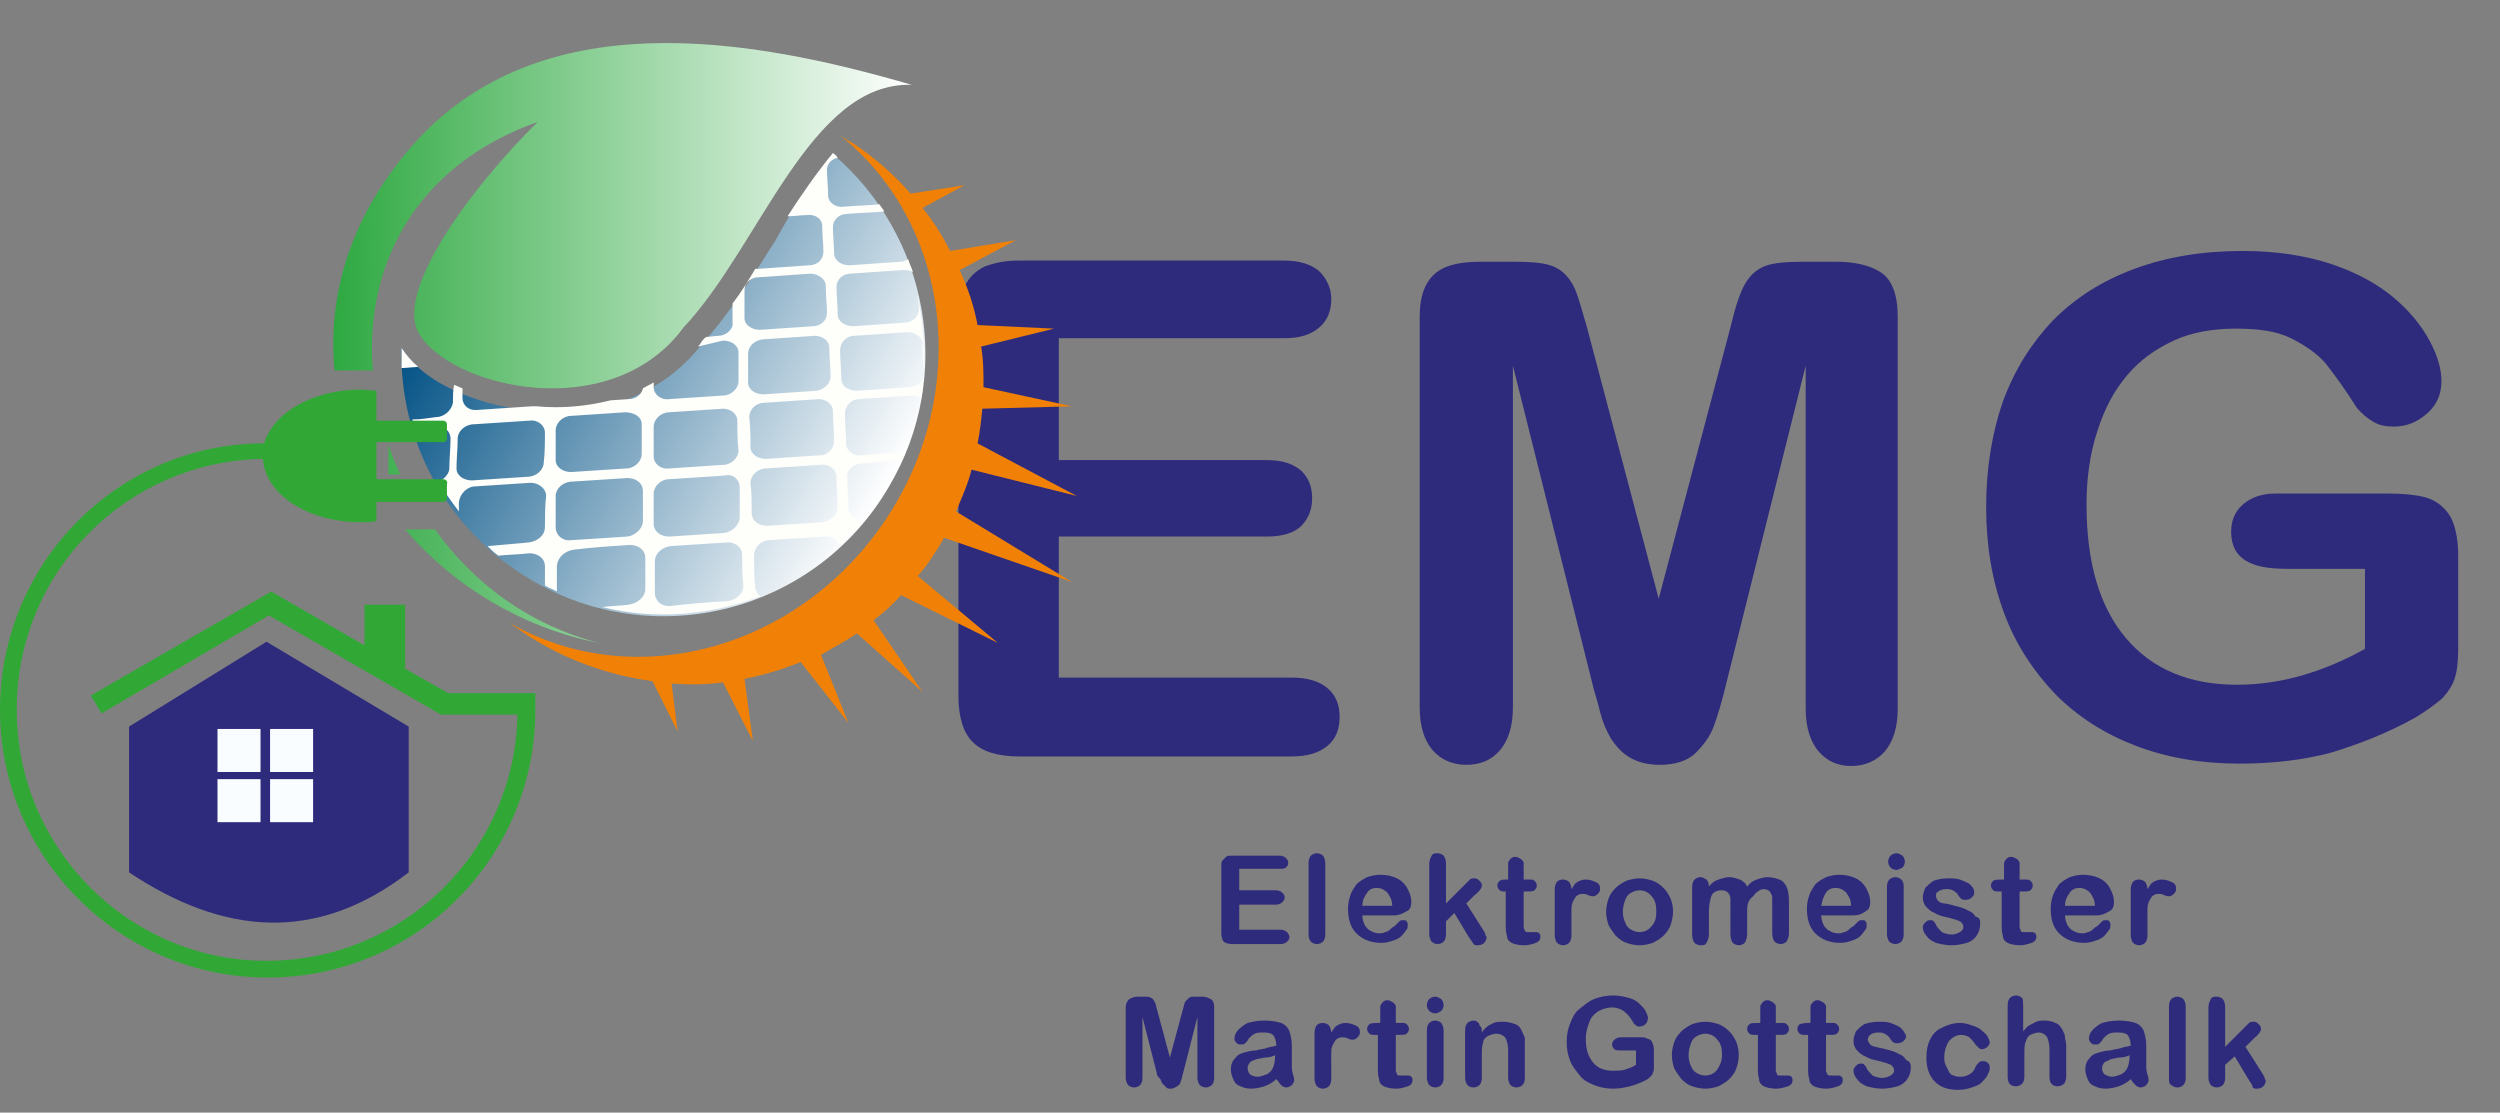
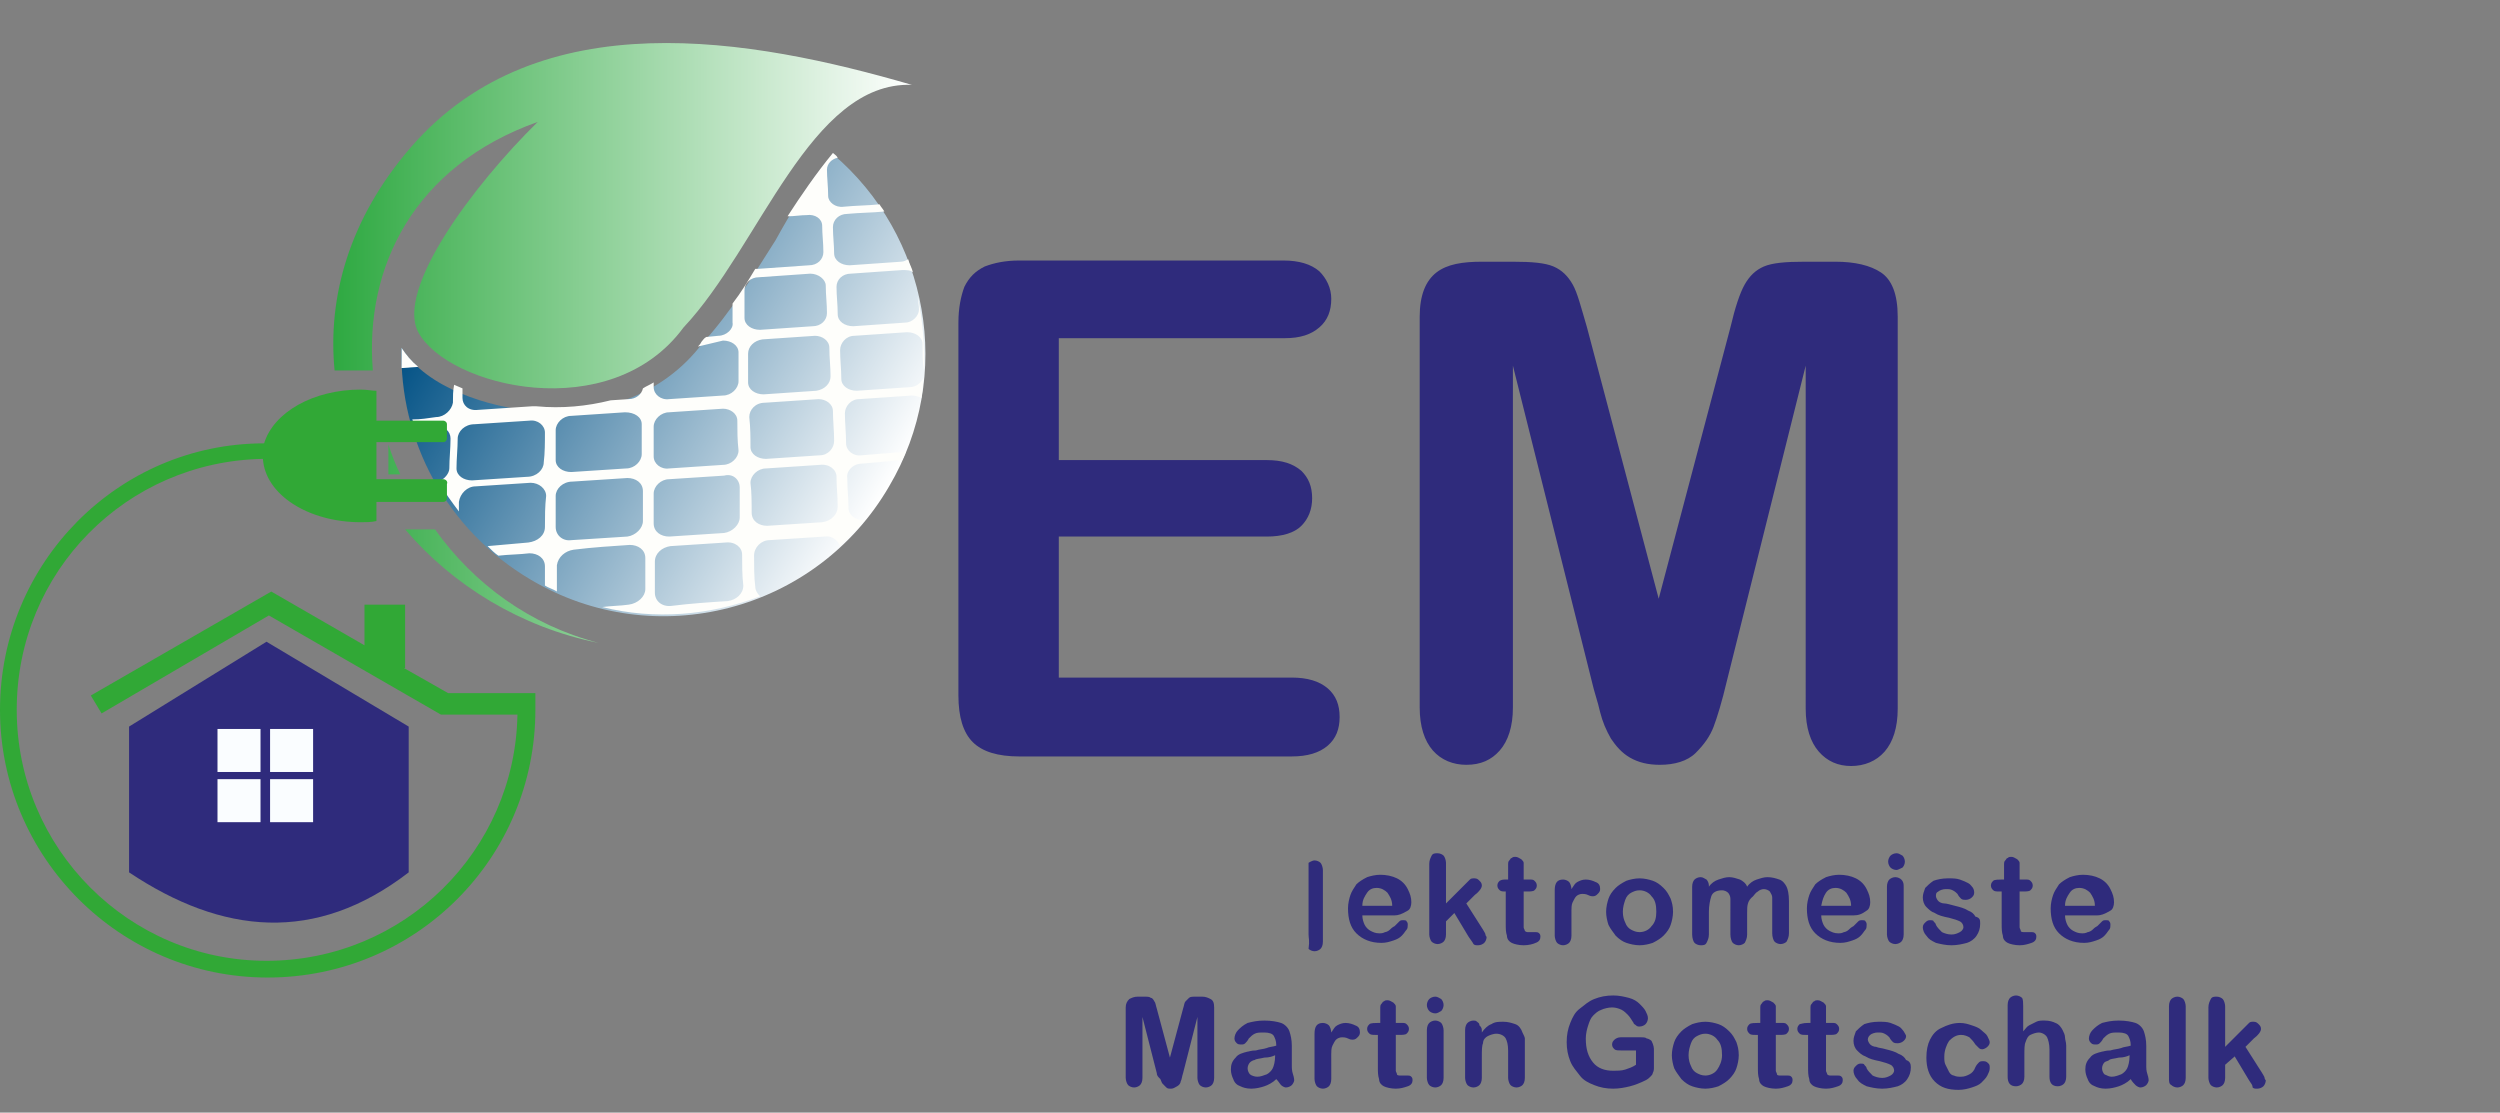
<svg xmlns="http://www.w3.org/2000/svg" xmlns:xlink="http://www.w3.org/1999/xlink" version="1.1" id="Ebene_1" x="0px" y="0px" viewBox="0 0 209.2 93.1" style="enable-background:new 0 0 209.2 93.1;" xml:space="preserve">
  <rect x="0" y="0" width="209.2" height="93.1" fill="#808080" stroke="none" />
  <style type="text/css">
	.st0{enable-background:new    ;}
	.st1{fill:#2F2B7C;}
	.st2{clip-path:url(#SVGID_00000059294406188353453700000007258972988994663843_);}
	.st3{fill:url(#SVGID_00000049900366127572560620000006811088339044705981_);}
	.st4{clip-path:url(#SVGID_00000089547514605823784650000001695777033073030530_);}
	.st5{fill:url(#SVGID_00000169550439302662528180000009719981758181862558_);}
	.st6{fill-rule:evenodd;clip-rule:evenodd;fill:#FEFEFB;}
	.st7{fill-rule:evenodd;clip-rule:evenodd;fill:#F08106;}
	.st8{fill-rule:evenodd;clip-rule:evenodd;fill:#31A836;}
	.st9{fill-rule:evenodd;clip-rule:evenodd;fill:#2F2B7C;}
	.st10{fill:#FAFDFF;}
</style>
  <g class="st0">
    <path class="st1" d="M107.5,28.3H88.6v10.2H106c1.3,0,2.2,0.3,2.9,0.9c0.6,0.6,0.9,1.3,0.9,2.3c0,0.9-0.3,1.7-0.9,2.3   c-0.6,0.6-1.6,0.9-2.9,0.9H88.6v11.8h19.5c1.3,0,2.3,0.3,3,0.9c0.7,0.6,1,1.4,1,2.4c0,1-0.3,1.8-1,2.4c-0.7,0.6-1.7,0.9-3,0.9H85.3   c-1.8,0-3.1-0.4-3.9-1.2c-0.8-0.8-1.2-2.1-1.2-3.9V27c0-1.2,0.2-2.2,0.5-3c0.4-0.8,0.9-1.3,1.7-1.7c0.8-0.3,1.7-0.5,2.9-0.5h22.1   c1.3,0,2.3,0.3,3,0.9c0.6,0.6,1,1.4,1,2.3c0,1-0.3,1.8-1,2.4S108.8,28.3,107.5,28.3z" />
  </g>
  <g class="st0">
    <path class="st1" d="M133.2,57l-6.6-26.4v28.6c0,1.6-0.4,2.8-1.1,3.6c-0.7,0.8-1.6,1.2-2.8,1.2c-1.1,0-2.1-0.4-2.8-1.2   c-0.7-0.8-1.1-2-1.1-3.6V26.5c0-1.8,0.5-3,1.4-3.7s2.2-0.9,3.8-0.9h2.6c1.6,0,2.7,0.1,3.4,0.4s1.2,0.8,1.6,1.5s0.7,1.9,1.2,3.6   l6,22.7l6-22.7c0.4-1.7,0.8-2.9,1.2-3.6s0.9-1.2,1.6-1.5s1.8-0.4,3.4-0.4h2.6c1.6,0,2.9,0.3,3.8,0.9s1.4,1.8,1.4,3.7v32.8   c0,1.6-0.4,2.8-1.1,3.6c-0.7,0.8-1.7,1.2-2.8,1.2c-1.1,0-2-0.4-2.7-1.2c-0.7-0.8-1.1-2-1.1-3.6V30.6L144.5,57   c-0.4,1.7-0.8,3-1.1,3.8c-0.3,0.8-0.8,1.5-1.5,2.2c-0.7,0.7-1.8,1-3,1c-1,0-1.8-0.2-2.5-0.6s-1.2-1-1.6-1.6   c-0.4-0.7-0.7-1.4-0.9-2.2C133.7,58.7,133.4,57.9,133.2,57z" />
  </g>
  <g class="st0">
-     <path class="st1" d="M205.7,46.4v7.9c0,1.1-0.1,1.9-0.3,2.5c-0.2,0.6-0.6,1.2-1.1,1.7c-0.6,0.5-1.3,1-2.1,1.5   c-2.5,1.4-4.9,2.3-7.2,3c-2.3,0.6-4.8,0.9-7.6,0.9c-3.2,0-6.1-0.5-8.7-1.5c-2.6-1-4.8-2.4-6.7-4.3c-1.8-1.9-3.3-4.1-4.3-6.8   s-1.5-5.6-1.5-8.9c0-3.2,0.5-6.2,1.4-8.8c1-2.7,2.4-4.9,4.2-6.8c1.9-1.9,4.1-3.3,6.8-4.3c2.7-1,5.7-1.5,9.1-1.5   c2.8,0,5.3,0.4,7.4,1.1c2.1,0.7,3.9,1.7,5.2,2.8s2.3,2.3,3,3.6c0.7,1.3,1,2.4,1,3.4c0,1.1-0.4,2-1.2,2.7c-0.8,0.7-1.7,1.1-2.8,1.1   c-0.6,0-1.2-0.1-1.7-0.4s-1-0.7-1.4-1.2c-1-1.6-1.9-2.8-2.6-3.7c-0.7-0.8-1.7-1.5-2.9-2.1c-1.2-0.6-2.8-0.8-4.6-0.8   c-1.9,0-3.7,0.3-5.2,1c-1.5,0.7-2.8,1.6-3.9,2.9c-1.1,1.3-1.9,2.8-2.5,4.7c-0.6,1.8-0.9,3.9-0.9,6.1c0,4.9,1.1,8.6,3.3,11.2   c2.2,2.6,5.3,3.9,9.3,3.9c1.9,0,3.8-0.3,5.5-0.8c1.7-0.5,3.4-1.2,5.2-2.2v-6.7h-6.5c-1.6,0-2.7-0.2-3.5-0.7   c-0.8-0.5-1.2-1.3-1.2-2.4c0-0.9,0.3-1.7,1-2.3s1.6-0.9,2.7-0.9h9.5c1.2,0,2.2,0.1,3,0.3c0.8,0.2,1.5,0.7,2,1.4   S205.7,45,205.7,46.4z" />
-   </g>
+     </g>
  <g class="st0">
-     <path class="st1" d="M107.1,72.7h-3.4v1.8h3.1c0.2,0,0.4,0.1,0.5,0.2c0.1,0.1,0.2,0.2,0.2,0.4s-0.1,0.3-0.2,0.4s-0.3,0.2-0.5,0.2   h-3.1v2.1h3.5c0.2,0,0.4,0.1,0.5,0.2c0.1,0.1,0.2,0.3,0.2,0.4c0,0.2-0.1,0.3-0.2,0.4c-0.1,0.1-0.3,0.2-0.5,0.2h-4.1   c-0.3,0-0.6-0.1-0.7-0.2s-0.2-0.4-0.2-0.7v-5.6c0-0.2,0-0.4,0.1-0.5s0.2-0.2,0.3-0.3s0.3-0.1,0.5-0.1h4c0.2,0,0.4,0.1,0.5,0.2   s0.2,0.2,0.2,0.4c0,0.2-0.1,0.3-0.2,0.4S107.3,72.7,107.1,72.7z" />
-   </g>
+     </g>
  <g class="st0">
-     <path class="st1" d="M109.5,78.2v-6c0-0.3,0.1-0.5,0.2-0.6s0.3-0.2,0.5-0.2c0.2,0,0.4,0.1,0.5,0.2c0.1,0.1,0.2,0.4,0.2,0.6v6   c0,0.3-0.1,0.5-0.2,0.6c-0.1,0.1-0.3,0.2-0.5,0.2c-0.2,0-0.4-0.1-0.5-0.2C109.6,78.7,109.5,78.5,109.5,78.2z" />
+     <path class="st1" d="M109.5,78.2v-6s0.3-0.2,0.5-0.2c0.2,0,0.4,0.1,0.5,0.2c0.1,0.1,0.2,0.4,0.2,0.6v6   c0,0.3-0.1,0.5-0.2,0.6c-0.1,0.1-0.3,0.2-0.5,0.2c-0.2,0-0.4-0.1-0.5-0.2C109.6,78.7,109.5,78.5,109.5,78.2z" />
  </g>
  <g class="st0">
    <path class="st1" d="M116.7,76.6H114c0,0.3,0.1,0.6,0.2,0.8c0.1,0.2,0.3,0.4,0.5,0.5c0.2,0.1,0.4,0.2,0.7,0.2c0.2,0,0.3,0,0.5-0.1   c0.1,0,0.3-0.1,0.4-0.2c0.1-0.1,0.2-0.2,0.4-0.3c0.1-0.1,0.2-0.2,0.4-0.4c0.1-0.1,0.2-0.1,0.3-0.1c0.1,0,0.3,0,0.3,0.1   c0.1,0.1,0.1,0.2,0.1,0.3c0,0.1,0,0.3-0.1,0.4s-0.2,0.3-0.4,0.5c-0.2,0.2-0.4,0.3-0.7,0.4s-0.6,0.2-1,0.2c-0.9,0-1.6-0.3-2.1-0.8   c-0.5-0.5-0.7-1.2-0.7-2.1c0-0.4,0.1-0.8,0.2-1.1c0.1-0.3,0.3-0.6,0.5-0.9c0.2-0.2,0.5-0.4,0.9-0.6c0.3-0.1,0.7-0.2,1.1-0.2   c0.5,0,1,0.1,1.4,0.3c0.4,0.2,0.7,0.5,0.9,0.9s0.3,0.7,0.3,1.1c0,0.3-0.1,0.6-0.3,0.7C117.3,76.5,117,76.6,116.7,76.6z M114,75.8   h2.5c0-0.5-0.2-0.8-0.4-1.1c-0.2-0.2-0.5-0.4-0.9-0.4c-0.3,0-0.6,0.1-0.8,0.4C114.2,75,114,75.3,114,75.8z" />
  </g>
  <g class="st0">
    <path class="st1" d="M122.9,78.4l-1.2-2l-0.7,0.7v1.1c0,0.3-0.1,0.5-0.2,0.6c-0.1,0.1-0.3,0.2-0.5,0.2c-0.2,0-0.4-0.1-0.5-0.2   s-0.2-0.4-0.2-0.6v-5.9c0-0.3,0.1-0.5,0.2-0.7c0.1-0.2,0.3-0.2,0.5-0.2c0.2,0,0.4,0.1,0.5,0.2c0.1,0.1,0.2,0.4,0.2,0.6v3.4l1.6-1.6   c0.2-0.2,0.3-0.3,0.4-0.4c0.1-0.1,0.2-0.1,0.4-0.1c0.2,0,0.3,0.1,0.4,0.2c0.1,0.1,0.2,0.2,0.2,0.4c0,0.2-0.2,0.5-0.6,0.8l-0.7,0.7   l1.4,2.2c0.1,0.2,0.2,0.3,0.2,0.4c0,0.1,0.1,0.2,0.1,0.2c0,0.2-0.1,0.4-0.2,0.5c-0.1,0.1-0.3,0.2-0.5,0.2c-0.2,0-0.3,0-0.4-0.1   C123.2,78.8,123.1,78.7,122.9,78.4z" />
  </g>
  <g class="st0">
    <path class="st1" d="M126,73.6h0.2v-0.8c0-0.2,0-0.4,0-0.5c0-0.1,0-0.2,0.1-0.3c0.1-0.1,0.1-0.2,0.2-0.2c0.1-0.1,0.2-0.1,0.3-0.1   c0.2,0,0.3,0.1,0.5,0.2c0.1,0.1,0.2,0.2,0.2,0.3s0,0.3,0,0.5v0.9h0.5c0.2,0,0.3,0,0.4,0.1c0.1,0.1,0.2,0.2,0.2,0.4   c0,0.2-0.1,0.3-0.2,0.4s-0.4,0.1-0.6,0.1h-0.3v2.5c0,0.2,0,0.4,0,0.5c0,0.1,0.1,0.2,0.1,0.3c0.1,0.1,0.2,0.1,0.3,0.1   c0.1,0,0.2,0,0.3,0c0.1,0,0.2,0,0.3,0c0.1,0,0.2,0,0.3,0.1c0.1,0.1,0.1,0.2,0.1,0.3c0,0.2-0.1,0.4-0.4,0.5c-0.2,0.1-0.6,0.2-1,0.2   c-0.4,0-0.8-0.1-1-0.2c-0.2-0.1-0.4-0.3-0.4-0.6c-0.1-0.3-0.1-0.6-0.1-1v-2.7H126c-0.2,0-0.4,0-0.5-0.1s-0.2-0.2-0.2-0.4   s0.1-0.3,0.2-0.4C125.7,73.6,125.8,73.6,126,73.6z" />
  </g>
  <g class="st0">
    <path class="st1" d="M131.5,77.1v1.2c0,0.3-0.1,0.5-0.2,0.6c-0.1,0.1-0.3,0.2-0.5,0.2c-0.2,0-0.4-0.1-0.5-0.2   c-0.1-0.1-0.2-0.4-0.2-0.6v-3.8c0-0.6,0.2-0.9,0.7-0.9c0.2,0,0.4,0.1,0.5,0.2c0.1,0.1,0.2,0.4,0.2,0.6c0.2-0.3,0.3-0.5,0.5-0.6   c0.2-0.1,0.4-0.2,0.7-0.2c0.3,0,0.6,0.1,0.8,0.2c0.3,0.1,0.4,0.3,0.4,0.6c0,0.2-0.1,0.3-0.2,0.4c-0.1,0.1-0.2,0.2-0.4,0.2   c-0.1,0-0.2,0-0.4-0.1s-0.4-0.1-0.5-0.1c-0.2,0-0.4,0.1-0.5,0.2c-0.1,0.1-0.2,0.3-0.3,0.5c-0.1,0.2-0.1,0.5-0.1,0.7   C131.5,76.3,131.5,76.7,131.5,77.1z" />
  </g>
  <g class="st0">
    <path class="st1" d="M140,76.3c0,0.4-0.1,0.8-0.2,1.1c-0.1,0.3-0.3,0.6-0.6,0.9c-0.2,0.2-0.5,0.4-0.9,0.6c-0.3,0.1-0.7,0.2-1.1,0.2   c-0.4,0-0.8-0.1-1.1-0.2c-0.3-0.1-0.6-0.3-0.9-0.6c-0.2-0.3-0.4-0.5-0.6-0.9c-0.1-0.3-0.2-0.7-0.2-1.1c0-0.4,0.1-0.8,0.2-1.1   c0.1-0.3,0.3-0.6,0.6-0.9c0.2-0.2,0.5-0.4,0.9-0.6c0.3-0.1,0.7-0.2,1.1-0.2c0.4,0,0.8,0.1,1.1,0.2c0.3,0.1,0.6,0.3,0.9,0.6   s0.4,0.5,0.6,0.9C139.9,75.5,140,75.8,140,76.3z M138.6,76.3c0-0.6-0.1-1-0.4-1.3c-0.2-0.3-0.6-0.5-1-0.5c-0.3,0-0.5,0.1-0.7,0.2   c-0.2,0.1-0.4,0.3-0.5,0.6s-0.2,0.6-0.2,1c0,0.4,0.1,0.7,0.2,0.9c0.1,0.3,0.3,0.5,0.5,0.6s0.4,0.2,0.7,0.2c0.4,0,0.8-0.2,1-0.5   C138.5,77.2,138.6,76.8,138.6,76.3z" />
  </g>
  <g class="st0">
    <path class="st1" d="M146.2,76.4v1.8c0,0.3-0.1,0.5-0.2,0.7c-0.1,0.1-0.3,0.2-0.5,0.2c-0.2,0-0.4-0.1-0.5-0.2   c-0.1-0.1-0.2-0.4-0.2-0.7V76c0-0.3,0-0.6,0-0.8s-0.1-0.4-0.2-0.5s-0.3-0.2-0.5-0.2c-0.5,0-0.8,0.2-0.9,0.5s-0.2,0.8-0.2,1.3v1.9   c0,0.3-0.1,0.5-0.2,0.7s-0.3,0.2-0.5,0.2c-0.2,0-0.4-0.1-0.5-0.2c-0.1-0.1-0.2-0.4-0.2-0.7v-4c0-0.3,0.1-0.5,0.2-0.6   c0.1-0.1,0.3-0.2,0.5-0.2c0.2,0,0.3,0.1,0.5,0.2c0.1,0.1,0.2,0.3,0.2,0.5v0.1c0.2-0.3,0.5-0.5,0.8-0.6s0.6-0.2,0.9-0.2   c0.3,0,0.6,0.1,0.9,0.2c0.2,0.1,0.5,0.3,0.6,0.6c0.2-0.3,0.5-0.5,0.8-0.6c0.3-0.1,0.6-0.2,0.9-0.2c0.4,0,0.7,0.1,1,0.2   s0.5,0.4,0.6,0.6c0.1,0.2,0.2,0.6,0.2,1.2v2.7c0,0.3-0.1,0.5-0.2,0.7c-0.1,0.1-0.3,0.2-0.5,0.2c-0.2,0-0.4-0.1-0.5-0.2   c-0.1-0.1-0.2-0.4-0.2-0.7v-2.3c0-0.3,0-0.5,0-0.7s-0.1-0.3-0.2-0.5c-0.1-0.1-0.3-0.2-0.5-0.2c-0.2,0-0.4,0.1-0.5,0.2   c-0.2,0.1-0.3,0.3-0.4,0.4C146.2,75.4,146.2,75.8,146.2,76.4z" />
  </g>
  <g class="st0">
    <path class="st1" d="M155.1,76.6h-2.7c0,0.3,0.1,0.6,0.2,0.8c0.1,0.2,0.3,0.4,0.5,0.5c0.2,0.1,0.4,0.2,0.7,0.2c0.2,0,0.3,0,0.5-0.1   c0.1,0,0.3-0.1,0.4-0.2c0.1-0.1,0.2-0.2,0.4-0.3c0.1-0.1,0.2-0.2,0.4-0.4c0.1-0.1,0.2-0.1,0.3-0.1c0.1,0,0.3,0,0.3,0.1   c0.1,0.1,0.1,0.2,0.1,0.3c0,0.1,0,0.3-0.1,0.4s-0.2,0.3-0.4,0.5c-0.2,0.2-0.4,0.3-0.7,0.4s-0.6,0.2-1,0.2c-0.9,0-1.6-0.3-2.1-0.8   c-0.5-0.5-0.7-1.2-0.7-2.1c0-0.4,0.1-0.8,0.2-1.1c0.1-0.3,0.3-0.6,0.5-0.9c0.2-0.2,0.5-0.4,0.9-0.6c0.3-0.1,0.7-0.2,1.1-0.2   c0.5,0,1,0.1,1.4,0.3c0.4,0.2,0.7,0.5,0.9,0.9s0.3,0.7,0.3,1.1c0,0.3-0.1,0.6-0.3,0.7C155.8,76.5,155.5,76.6,155.1,76.6z    M152.4,75.8h2.5c0-0.5-0.2-0.8-0.4-1.1c-0.2-0.2-0.5-0.4-0.9-0.4c-0.3,0-0.6,0.1-0.8,0.4C152.6,75,152.5,75.3,152.4,75.8z" />
  </g>
  <g class="st0">
    <path class="st1" d="M158.7,72.8c-0.2,0-0.4-0.1-0.5-0.2s-0.2-0.3-0.2-0.5c0-0.2,0.1-0.4,0.2-0.5c0.1-0.1,0.3-0.2,0.5-0.2   c0.2,0,0.3,0.1,0.5,0.2c0.1,0.1,0.2,0.3,0.2,0.5c0,0.2-0.1,0.4-0.2,0.5C159,72.7,158.8,72.8,158.7,72.8z M159.3,74.2v4   c0,0.3-0.1,0.5-0.2,0.6c-0.1,0.1-0.3,0.2-0.5,0.2s-0.4-0.1-0.5-0.2c-0.1-0.1-0.2-0.4-0.2-0.6v-4c0-0.3,0.1-0.5,0.2-0.6   c0.1-0.1,0.3-0.2,0.5-0.2s0.4,0.1,0.5,0.2C159.3,73.8,159.3,74,159.3,74.2z" />
  </g>
  <g class="st0">
    <path class="st1" d="M165.7,77.3c0,0.4-0.1,0.7-0.3,1s-0.5,0.5-0.8,0.6c-0.4,0.1-0.8,0.2-1.3,0.2c-0.5,0-0.9-0.1-1.3-0.2   c-0.4-0.2-0.6-0.3-0.8-0.6c-0.2-0.2-0.3-0.5-0.3-0.7c0-0.2,0.1-0.3,0.2-0.4c0.1-0.1,0.2-0.2,0.4-0.2c0.1,0,0.3,0,0.3,0.1   c0.1,0.1,0.2,0.2,0.2,0.3c0.1,0.2,0.3,0.4,0.5,0.6c0.2,0.1,0.5,0.2,0.8,0.2c0.3,0,0.5-0.1,0.7-0.2c0.2-0.1,0.3-0.3,0.3-0.4   c0-0.2-0.1-0.4-0.3-0.5c-0.2-0.1-0.5-0.2-0.9-0.3c-0.5-0.1-0.9-0.2-1.2-0.4c-0.3-0.1-0.5-0.3-0.7-0.5s-0.3-0.5-0.3-0.8   c0-0.3,0.1-0.5,0.2-0.8c0.2-0.2,0.4-0.4,0.7-0.6c0.3-0.1,0.7-0.2,1.2-0.2c0.4,0,0.7,0,1,0.1s0.5,0.2,0.7,0.3   c0.2,0.1,0.3,0.3,0.4,0.4c0.1,0.2,0.1,0.3,0.1,0.4c0,0.2-0.1,0.3-0.2,0.4s-0.3,0.2-0.5,0.2c-0.1,0-0.3,0-0.4-0.1   c-0.1-0.1-0.2-0.2-0.3-0.4c-0.1-0.1-0.2-0.2-0.4-0.3s-0.3-0.1-0.6-0.1c-0.2,0-0.5,0.1-0.6,0.2c-0.2,0.1-0.2,0.2-0.2,0.4   c0,0.1,0.1,0.3,0.2,0.4c0.1,0.1,0.3,0.2,0.5,0.2s0.5,0.1,0.9,0.2c0.4,0.1,0.8,0.2,1.1,0.4c0.3,0.1,0.5,0.3,0.6,0.5   C165.7,76.8,165.7,77,165.7,77.3z" />
  </g>
  <g class="st0">
    <path class="st1" d="M167.5,73.6h0.2v-0.8c0-0.2,0-0.4,0-0.5c0-0.1,0-0.2,0.1-0.3c0.1-0.1,0.1-0.2,0.2-0.2c0.1-0.1,0.2-0.1,0.3-0.1   c0.2,0,0.3,0.1,0.5,0.2c0.1,0.1,0.2,0.2,0.2,0.3s0,0.3,0,0.5v0.9h0.5c0.2,0,0.3,0,0.4,0.1c0.1,0.1,0.2,0.2,0.2,0.4   c0,0.2-0.1,0.3-0.2,0.4s-0.4,0.1-0.6,0.1H169v2.5c0,0.2,0,0.4,0,0.5c0,0.1,0.1,0.2,0.1,0.3s0.2,0.1,0.3,0.1c0.1,0,0.2,0,0.3,0   c0.1,0,0.2,0,0.3,0c0.1,0,0.2,0,0.3,0.1c0.1,0.1,0.1,0.2,0.1,0.3c0,0.2-0.1,0.4-0.4,0.5s-0.6,0.2-1,0.2c-0.4,0-0.8-0.1-1-0.2   c-0.2-0.1-0.4-0.3-0.4-0.6c-0.1-0.3-0.1-0.6-0.1-1v-2.7h-0.2c-0.2,0-0.4,0-0.5-0.1s-0.2-0.2-0.2-0.4s0.1-0.3,0.2-0.4   S167.3,73.6,167.5,73.6z" />
  </g>
  <g class="st0">
    <path class="st1" d="M175.5,76.6h-2.7c0,0.3,0.1,0.6,0.2,0.8c0.1,0.2,0.3,0.4,0.5,0.5c0.2,0.1,0.4,0.2,0.7,0.2c0.2,0,0.3,0,0.5-0.1   c0.1,0,0.3-0.1,0.4-0.2c0.1-0.1,0.2-0.2,0.4-0.3c0.1-0.1,0.2-0.2,0.4-0.4c0.1-0.1,0.2-0.1,0.3-0.1c0.1,0,0.3,0,0.3,0.1   c0.1,0.1,0.1,0.2,0.1,0.3c0,0.1,0,0.3-0.1,0.4s-0.2,0.3-0.4,0.5c-0.2,0.2-0.4,0.3-0.7,0.4s-0.6,0.2-1,0.2c-0.9,0-1.6-0.3-2.1-0.8   c-0.5-0.5-0.7-1.2-0.7-2.1c0-0.4,0.1-0.8,0.2-1.1c0.1-0.3,0.3-0.6,0.5-0.9c0.2-0.2,0.5-0.4,0.9-0.6c0.3-0.1,0.7-0.2,1.1-0.2   c0.5,0,1,0.1,1.4,0.3c0.4,0.2,0.7,0.5,0.9,0.9s0.3,0.7,0.3,1.1c0,0.3-0.1,0.6-0.3,0.7C176.1,76.5,175.8,76.6,175.5,76.6z    M172.8,75.8h2.5c0-0.5-0.2-0.8-0.4-1.1c-0.2-0.2-0.5-0.4-0.9-0.4c-0.3,0-0.6,0.1-0.8,0.4C173,75,172.8,75.3,172.8,75.8z" />
  </g>
  <g class="st0">
-     <path class="st1" d="M179.7,77.1v1.2c0,0.3-0.1,0.5-0.2,0.6c-0.1,0.1-0.3,0.2-0.5,0.2c-0.2,0-0.4-0.1-0.5-0.2   c-0.1-0.1-0.2-0.4-0.2-0.6v-3.8c0-0.6,0.2-0.9,0.7-0.9c0.2,0,0.4,0.1,0.5,0.2c0.1,0.1,0.2,0.4,0.2,0.6c0.2-0.3,0.3-0.5,0.5-0.6   c0.2-0.1,0.4-0.2,0.7-0.2c0.3,0,0.6,0.1,0.8,0.2c0.3,0.1,0.4,0.3,0.4,0.6c0,0.2-0.1,0.3-0.2,0.4c-0.1,0.1-0.2,0.2-0.4,0.2   c-0.1,0-0.2,0-0.4-0.1s-0.4-0.1-0.5-0.1c-0.2,0-0.4,0.1-0.5,0.2c-0.1,0.1-0.2,0.3-0.3,0.5c-0.1,0.2-0.1,0.5-0.1,0.7   C179.7,76.3,179.7,76.7,179.7,77.1z" />
-   </g>
+     </g>
  <g class="st0">
    <path class="st1" d="M96.8,89.8l-1.2-4.7v5.1c0,0.3-0.1,0.5-0.2,0.6c-0.1,0.1-0.3,0.2-0.5,0.2c-0.2,0-0.4-0.1-0.5-0.2   c-0.1-0.1-0.2-0.4-0.2-0.6v-5.9c0-0.3,0.1-0.5,0.3-0.7c0.2-0.1,0.4-0.2,0.7-0.2h0.5c0.3,0,0.5,0,0.6,0.1c0.1,0,0.2,0.1,0.3,0.3   c0.1,0.1,0.1,0.3,0.2,0.6l1.1,4.1l1.1-4.1c0.1-0.3,0.1-0.5,0.2-0.6c0.1-0.1,0.2-0.2,0.3-0.3c0.1-0.1,0.3-0.1,0.6-0.1h0.5   c0.3,0,0.5,0.1,0.7,0.2c0.2,0.1,0.3,0.3,0.3,0.7v5.9c0,0.3-0.1,0.5-0.2,0.6c-0.1,0.1-0.3,0.2-0.5,0.2c-0.2,0-0.4-0.1-0.5-0.2   c-0.1-0.1-0.2-0.4-0.2-0.6v-5.1l-1.2,4.7c-0.1,0.3-0.1,0.5-0.2,0.7c0,0.1-0.1,0.3-0.3,0.4s-0.3,0.2-0.5,0.2c-0.2,0-0.3,0-0.4-0.1   c-0.1-0.1-0.2-0.2-0.3-0.3c-0.1-0.1-0.1-0.2-0.2-0.4C96.9,90.1,96.8,90,96.8,89.8z" />
  </g>
  <g class="st0">
    <path class="st1" d="M106.8,90.3c-0.3,0.3-0.7,0.5-1,0.6c-0.3,0.1-0.7,0.2-1.1,0.2c-0.4,0-0.7-0.1-0.9-0.2   c-0.3-0.1-0.5-0.3-0.6-0.6c-0.1-0.2-0.2-0.5-0.2-0.8c0-0.4,0.1-0.7,0.4-1c0.2-0.3,0.6-0.4,1-0.5c0.1,0,0.3-0.1,0.7-0.1   c0.3-0.1,0.6-0.1,0.9-0.2c0.2-0.1,0.5-0.1,0.8-0.2c0-0.4-0.1-0.6-0.2-0.8c-0.1-0.2-0.4-0.3-0.8-0.3c-0.4,0-0.6,0-0.8,0.1   c-0.2,0.1-0.3,0.2-0.5,0.4c-0.1,0.2-0.2,0.3-0.3,0.4s-0.2,0.1-0.3,0.1c-0.2,0-0.3,0-0.4-0.1c-0.1-0.1-0.2-0.2-0.2-0.4   c0-0.2,0.1-0.5,0.3-0.7c0.2-0.2,0.4-0.4,0.8-0.6c0.4-0.1,0.8-0.2,1.4-0.2c0.6,0,1.1,0.1,1.4,0.2s0.6,0.4,0.7,0.7s0.2,0.7,0.2,1.2   c0,0.3,0,0.6,0,0.8s0,0.5,0,0.8c0,0.3,0,0.5,0.1,0.8c0.1,0.3,0.1,0.5,0.1,0.5c0,0.1-0.1,0.3-0.2,0.4c-0.1,0.1-0.3,0.2-0.5,0.2   c-0.1,0-0.3-0.1-0.4-0.2C107.1,90.7,107,90.5,106.8,90.3z M106.7,88.3c-0.2,0.1-0.5,0.2-0.9,0.2c-0.4,0.1-0.7,0.1-0.8,0.2   c-0.1,0-0.3,0.1-0.4,0.2c-0.1,0.1-0.2,0.3-0.2,0.5c0,0.2,0.1,0.4,0.2,0.5s0.4,0.2,0.6,0.2c0.3,0,0.5-0.1,0.8-0.2   c0.2-0.1,0.4-0.3,0.5-0.5c0.1-0.2,0.2-0.6,0.2-1V88.3z" />
  </g>
  <g class="st0">
    <path class="st1" d="M111.4,89.1v1.2c0,0.3-0.1,0.5-0.2,0.6c-0.1,0.1-0.3,0.2-0.5,0.2c-0.2,0-0.4-0.1-0.5-0.2   c-0.1-0.1-0.2-0.4-0.2-0.6v-3.8c0-0.6,0.2-0.9,0.7-0.9c0.2,0,0.4,0.1,0.5,0.2c0.1,0.1,0.2,0.4,0.2,0.6c0.2-0.3,0.3-0.5,0.5-0.6   c0.2-0.1,0.4-0.2,0.7-0.2c0.3,0,0.6,0.1,0.8,0.2c0.3,0.1,0.4,0.3,0.4,0.6c0,0.2-0.1,0.3-0.2,0.4c-0.1,0.1-0.2,0.2-0.4,0.2   c-0.1,0-0.2,0-0.4-0.1s-0.4-0.1-0.5-0.1c-0.2,0-0.4,0.1-0.5,0.2c-0.1,0.1-0.2,0.3-0.3,0.5c-0.1,0.2-0.1,0.5-0.1,0.7   C111.4,88.3,111.4,88.7,111.4,89.1z" />
  </g>
  <g class="st0">
    <path class="st1" d="M115.3,85.6h0.2v-0.8c0-0.2,0-0.4,0-0.5c0-0.1,0-0.2,0.1-0.3c0.1-0.1,0.1-0.2,0.2-0.2c0.1-0.1,0.2-0.1,0.3-0.1   c0.2,0,0.3,0.1,0.5,0.2c0.1,0.1,0.2,0.2,0.2,0.3s0,0.3,0,0.5v0.9h0.5c0.2,0,0.3,0,0.4,0.1s0.2,0.2,0.2,0.4c0,0.2-0.1,0.3-0.2,0.4   c-0.1,0.1-0.4,0.1-0.6,0.1h-0.3v2.5c0,0.2,0,0.4,0,0.5c0,0.1,0.1,0.2,0.1,0.3s0.2,0.1,0.3,0.1c0.1,0,0.2,0,0.3,0c0.1,0,0.2,0,0.3,0   c0.1,0,0.2,0,0.3,0.1c0.1,0.1,0.1,0.2,0.1,0.3c0,0.2-0.1,0.4-0.4,0.5s-0.6,0.2-1,0.2c-0.4,0-0.8-0.1-1-0.2   c-0.2-0.1-0.4-0.3-0.4-0.6c-0.1-0.3-0.1-0.6-0.1-1v-2.7h-0.2c-0.2,0-0.4,0-0.5-0.1c-0.1-0.1-0.2-0.2-0.2-0.4s0.1-0.3,0.2-0.4   S115.1,85.6,115.3,85.6z" />
  </g>
  <g class="st0">
    <path class="st1" d="M120.1,84.8c-0.2,0-0.4-0.1-0.5-0.2s-0.2-0.3-0.2-0.5c0-0.2,0.1-0.4,0.2-0.5c0.1-0.1,0.3-0.2,0.5-0.2   c0.2,0,0.3,0.1,0.5,0.2c0.1,0.1,0.2,0.3,0.2,0.5c0,0.2-0.1,0.4-0.2,0.5C120.4,84.7,120.3,84.8,120.1,84.8z M120.8,86.2v4   c0,0.3-0.1,0.5-0.2,0.6s-0.3,0.2-0.5,0.2c-0.2,0-0.4-0.1-0.5-0.2c-0.1-0.1-0.2-0.4-0.2-0.6v-4c0-0.3,0.1-0.5,0.2-0.6   c0.1-0.1,0.3-0.2,0.5-0.2c0.2,0,0.4,0.1,0.5,0.2S120.8,86,120.8,86.2z" />
  </g>
  <g class="st0">
    <path class="st1" d="M124,86.2v0.2c0.2-0.3,0.5-0.6,0.8-0.7c0.3-0.2,0.6-0.2,1-0.2c0.4,0,0.7,0.1,1,0.2s0.5,0.4,0.6,0.7   c0.1,0.2,0.2,0.4,0.2,0.5c0,0.2,0,0.4,0,0.7v2.6c0,0.3-0.1,0.5-0.2,0.6s-0.3,0.2-0.5,0.2c-0.2,0-0.4-0.1-0.5-0.2   c-0.1-0.1-0.2-0.4-0.2-0.6v-2.3c0-0.5-0.1-0.8-0.2-1c-0.1-0.2-0.4-0.4-0.8-0.4c-0.2,0-0.5,0.1-0.7,0.2c-0.2,0.1-0.4,0.3-0.4,0.6   c-0.1,0.2-0.1,0.6-0.1,1.2v1.7c0,0.3-0.1,0.5-0.2,0.6c-0.1,0.1-0.3,0.2-0.5,0.2c-0.2,0-0.4-0.1-0.5-0.2c-0.1-0.1-0.2-0.4-0.2-0.6   v-4c0-0.3,0.1-0.5,0.2-0.6c0.1-0.1,0.3-0.2,0.5-0.2c0.1,0,0.2,0,0.3,0.1c0.1,0.1,0.2,0.1,0.2,0.3C123.9,85.9,124,86,124,86.2z" />
    <path class="st1" d="M138.4,87.9v1.4c0,0.2,0,0.3-0.1,0.5c0,0.1-0.1,0.2-0.2,0.3c-0.1,0.1-0.2,0.2-0.4,0.3   c-0.4,0.2-0.9,0.4-1.3,0.5c-0.4,0.1-0.9,0.2-1.4,0.2c-0.6,0-1.1-0.1-1.6-0.3c-0.5-0.2-0.9-0.4-1.2-0.8s-0.6-0.7-0.8-1.2   c-0.2-0.5-0.3-1-0.3-1.6c0-0.6,0.1-1.1,0.3-1.6c0.2-0.5,0.4-0.9,0.8-1.2s0.7-0.6,1.2-0.8c0.5-0.2,1-0.3,1.6-0.3   c0.5,0,0.9,0.1,1.3,0.2c0.4,0.1,0.7,0.3,0.9,0.5c0.2,0.2,0.4,0.4,0.5,0.6c0.1,0.2,0.2,0.4,0.2,0.6c0,0.2-0.1,0.4-0.2,0.5   c-0.1,0.1-0.3,0.2-0.5,0.2c-0.1,0-0.2,0-0.3-0.1c-0.1-0.1-0.2-0.1-0.2-0.2c-0.2-0.3-0.3-0.5-0.5-0.7c-0.1-0.1-0.3-0.3-0.5-0.4   s-0.5-0.2-0.8-0.2c-0.3,0-0.7,0.1-0.9,0.2c-0.3,0.1-0.5,0.3-0.7,0.5c-0.2,0.2-0.3,0.5-0.4,0.8c-0.1,0.3-0.2,0.7-0.2,1.1   c0,0.9,0.2,1.5,0.6,2c0.4,0.5,1,0.7,1.7,0.7c0.3,0,0.7,0,1-0.1s0.6-0.2,0.9-0.4v-1.2h-1.2c-0.3,0-0.5,0-0.6-0.1   c-0.1-0.1-0.2-0.2-0.2-0.4c0-0.2,0.1-0.3,0.2-0.4c0.1-0.1,0.3-0.2,0.5-0.2h1.7c0.2,0,0.4,0,0.5,0.1c0.1,0,0.3,0.1,0.4,0.2   C138.4,87.5,138.4,87.7,138.4,87.9z" />
  </g>
  <g class="st0">
    <path class="st1" d="M145.5,88.3c0,0.4-0.1,0.8-0.2,1.1c-0.1,0.3-0.3,0.6-0.6,0.9c-0.2,0.2-0.5,0.4-0.9,0.6   c-0.3,0.1-0.7,0.2-1.1,0.2c-0.4,0-0.8-0.1-1.1-0.2s-0.6-0.3-0.9-0.6c-0.2-0.3-0.4-0.5-0.6-0.9c-0.1-0.3-0.2-0.7-0.2-1.1   c0-0.4,0.1-0.8,0.2-1.1c0.1-0.3,0.3-0.6,0.6-0.9c0.2-0.2,0.5-0.4,0.9-0.6c0.3-0.1,0.7-0.2,1.1-0.2c0.4,0,0.8,0.1,1.1,0.2   c0.3,0.1,0.6,0.3,0.9,0.6s0.4,0.5,0.6,0.9C145.4,87.5,145.5,87.8,145.5,88.3z M144.1,88.3c0-0.6-0.1-1-0.4-1.3   c-0.2-0.3-0.6-0.5-1-0.5c-0.3,0-0.5,0.1-0.7,0.2c-0.2,0.1-0.4,0.3-0.5,0.6s-0.2,0.6-0.2,1c0,0.4,0.1,0.7,0.2,0.9   c0.1,0.3,0.3,0.5,0.5,0.6s0.4,0.2,0.7,0.2c0.4,0,0.8-0.2,1-0.5C143.9,89.2,144.1,88.8,144.1,88.3z" />
  </g>
  <g class="st0">
    <path class="st1" d="M147.1,85.6h0.2v-0.8c0-0.2,0-0.4,0-0.5c0-0.1,0-0.2,0.1-0.3c0.1-0.1,0.1-0.2,0.2-0.2c0.1-0.1,0.2-0.1,0.3-0.1   c0.2,0,0.3,0.1,0.5,0.2c0.1,0.1,0.2,0.2,0.2,0.3s0,0.3,0,0.5v0.9h0.5c0.2,0,0.3,0,0.4,0.1c0.1,0.1,0.2,0.2,0.2,0.4   c0,0.2-0.1,0.3-0.2,0.4s-0.4,0.1-0.6,0.1h-0.3v2.5c0,0.2,0,0.4,0,0.5c0,0.1,0.1,0.2,0.1,0.3s0.2,0.1,0.3,0.1c0.1,0,0.2,0,0.3,0   c0.1,0,0.2,0,0.3,0c0.1,0,0.2,0,0.3,0.1c0.1,0.1,0.1,0.2,0.1,0.3c0,0.2-0.1,0.4-0.4,0.5s-0.6,0.2-1,0.2c-0.4,0-0.8-0.1-1-0.2   c-0.2-0.1-0.4-0.3-0.4-0.6c-0.1-0.3-0.1-0.6-0.1-1v-2.7h-0.2c-0.2,0-0.4,0-0.5-0.1s-0.2-0.2-0.2-0.4s0.1-0.3,0.2-0.4   S146.9,85.6,147.1,85.6z" />
  </g>
  <g class="st0">
    <path class="st1" d="M151.3,85.6h0.2v-0.8c0-0.2,0-0.4,0-0.5c0-0.1,0-0.2,0.1-0.3c0.1-0.1,0.1-0.2,0.2-0.2c0.1-0.1,0.2-0.1,0.3-0.1   c0.2,0,0.3,0.1,0.5,0.2c0.1,0.1,0.2,0.2,0.2,0.3s0,0.3,0,0.5v0.9h0.5c0.2,0,0.3,0,0.4,0.1s0.2,0.2,0.2,0.4c0,0.2-0.1,0.3-0.2,0.4   c-0.1,0.1-0.4,0.1-0.6,0.1h-0.3v2.5c0,0.2,0,0.4,0,0.5c0,0.1,0.1,0.2,0.1,0.3c0.1,0.1,0.2,0.1,0.3,0.1c0.1,0,0.2,0,0.3,0   c0.1,0,0.2,0,0.3,0c0.1,0,0.2,0,0.3,0.1c0.1,0.1,0.1,0.2,0.1,0.3c0,0.2-0.1,0.4-0.4,0.5s-0.6,0.2-1,0.2c-0.4,0-0.8-0.1-1-0.2   c-0.2-0.1-0.4-0.3-0.4-0.6c-0.1-0.3-0.1-0.6-0.1-1v-2.7h-0.2c-0.2,0-0.4,0-0.5-0.1s-0.2-0.2-0.2-0.4s0.1-0.3,0.2-0.4   C151,85.6,151.1,85.6,151.3,85.6z" />
  </g>
  <g class="st0">
    <path class="st1" d="M159.9,89.3c0,0.4-0.1,0.7-0.3,1s-0.5,0.5-0.8,0.6c-0.4,0.1-0.8,0.2-1.3,0.2c-0.5,0-0.9-0.1-1.3-0.2   c-0.4-0.2-0.6-0.3-0.8-0.6c-0.2-0.2-0.3-0.5-0.3-0.7c0-0.2,0.1-0.3,0.2-0.4c0.1-0.1,0.2-0.2,0.4-0.2c0.1,0,0.3,0,0.3,0.1   c0.1,0.1,0.2,0.2,0.2,0.3c0.1,0.2,0.3,0.4,0.5,0.6c0.2,0.1,0.5,0.2,0.8,0.2c0.3,0,0.5-0.1,0.7-0.2c0.2-0.1,0.3-0.3,0.3-0.4   c0-0.2-0.1-0.4-0.3-0.5c-0.2-0.1-0.5-0.2-0.9-0.3c-0.5-0.1-0.9-0.2-1.2-0.4c-0.3-0.1-0.5-0.3-0.7-0.5s-0.3-0.5-0.3-0.8   c0-0.3,0.1-0.5,0.2-0.8c0.2-0.2,0.4-0.4,0.7-0.6c0.3-0.1,0.7-0.2,1.2-0.2c0.4,0,0.7,0,1,0.1s0.5,0.2,0.7,0.3   c0.2,0.1,0.3,0.3,0.4,0.4c0.1,0.2,0.2,0.3,0.2,0.4c0,0.2-0.1,0.3-0.2,0.4s-0.3,0.2-0.5,0.2c-0.1,0-0.3,0-0.4-0.1   c-0.1-0.1-0.2-0.2-0.3-0.4c-0.1-0.1-0.2-0.2-0.4-0.3s-0.3-0.1-0.6-0.1c-0.2,0-0.5,0.1-0.6,0.2s-0.2,0.2-0.2,0.4   c0,0.1,0.1,0.3,0.2,0.4c0.1,0.1,0.3,0.2,0.5,0.2c0.2,0.1,0.5,0.1,0.8,0.2c0.4,0.1,0.8,0.2,1.1,0.4c0.3,0.1,0.5,0.3,0.6,0.5   C159.8,88.8,159.9,89,159.9,89.3z" />
  </g>
  <g class="st0">
    <path class="st1" d="M166.5,89.4c0,0.2-0.1,0.4-0.2,0.6c-0.1,0.2-0.3,0.4-0.5,0.6c-0.2,0.2-0.5,0.3-0.8,0.4   c-0.3,0.1-0.7,0.2-1.1,0.2c-0.9,0-1.5-0.2-2-0.7c-0.5-0.5-0.7-1.2-0.7-2c0-0.6,0.1-1.1,0.3-1.5s0.5-0.8,1-1   c0.4-0.2,0.9-0.4,1.5-0.4c0.4,0,0.7,0.1,1,0.2s0.6,0.2,0.8,0.4c0.2,0.2,0.4,0.3,0.5,0.5c0.1,0.2,0.2,0.4,0.2,0.5   c0,0.2-0.1,0.3-0.2,0.4c-0.1,0.1-0.3,0.2-0.4,0.2c-0.1,0-0.2,0-0.3-0.1c-0.1-0.1-0.2-0.2-0.3-0.3c-0.2-0.3-0.3-0.4-0.5-0.6   c-0.2-0.1-0.4-0.2-0.7-0.2c-0.4,0-0.7,0.2-1,0.5c-0.2,0.3-0.4,0.8-0.4,1.3c0,0.3,0,0.5,0.1,0.7c0.1,0.2,0.2,0.4,0.3,0.6   c0.1,0.2,0.3,0.3,0.4,0.3c0.2,0.1,0.4,0.1,0.6,0.1c0.3,0,0.5-0.1,0.7-0.2c0.2-0.1,0.4-0.3,0.5-0.6c0.1-0.2,0.2-0.3,0.3-0.4   c0.1-0.1,0.2-0.1,0.4-0.1c0.2,0,0.3,0.1,0.4,0.2C166.5,89.1,166.5,89.2,166.5,89.4z" />
  </g>
  <g class="st0">
    <path class="st1" d="M169.3,84.2v2.1c0.2-0.2,0.3-0.4,0.5-0.5c0.2-0.1,0.4-0.2,0.6-0.3c0.2-0.1,0.4-0.1,0.7-0.1   c0.4,0,0.7,0.1,0.9,0.2c0.3,0.1,0.5,0.4,0.6,0.6c0.1,0.2,0.2,0.4,0.2,0.6c0,0.2,0.1,0.4,0.1,0.7v2.6c0,0.3-0.1,0.5-0.2,0.6   c-0.1,0.1-0.3,0.2-0.5,0.2c-0.5,0-0.7-0.3-0.7-0.8v-2.3c0-0.4-0.1-0.8-0.2-1s-0.4-0.4-0.7-0.4c-0.2,0-0.5,0.1-0.7,0.2   c-0.2,0.1-0.3,0.3-0.4,0.6c-0.1,0.2-0.1,0.6-0.1,1.1v1.8c0,0.3-0.1,0.5-0.2,0.6s-0.3,0.2-0.5,0.2c-0.5,0-0.7-0.3-0.7-0.8v-6   c0-0.3,0.1-0.5,0.2-0.6c0.1-0.1,0.3-0.2,0.5-0.2c0.2,0,0.4,0.1,0.5,0.2S169.3,84,169.3,84.2z" />
  </g>
  <g class="st0">
    <path class="st1" d="M178.3,90.3c-0.3,0.3-0.7,0.5-1,0.6s-0.7,0.2-1.1,0.2c-0.4,0-0.7-0.1-0.9-0.2c-0.3-0.1-0.5-0.3-0.6-0.6   c-0.1-0.2-0.2-0.5-0.2-0.8c0-0.4,0.1-0.7,0.4-1c0.2-0.3,0.6-0.4,1-0.5c0.1,0,0.3-0.1,0.7-0.1c0.3-0.1,0.6-0.1,0.9-0.2   c0.2-0.1,0.5-0.1,0.8-0.2c0-0.4-0.1-0.6-0.2-0.8c-0.1-0.2-0.4-0.3-0.8-0.3c-0.4,0-0.6,0-0.8,0.1c-0.2,0.1-0.3,0.2-0.5,0.4   c-0.1,0.2-0.2,0.3-0.3,0.4c-0.1,0.1-0.2,0.1-0.3,0.1c-0.2,0-0.3,0-0.4-0.1s-0.2-0.2-0.2-0.4c0-0.2,0.1-0.5,0.3-0.7s0.4-0.4,0.8-0.6   c0.4-0.1,0.8-0.2,1.4-0.2c0.6,0,1.1,0.1,1.4,0.2s0.6,0.4,0.7,0.7s0.2,0.7,0.2,1.2c0,0.3,0,0.6,0,0.8c0,0.2,0,0.5,0,0.8   c0,0.3,0,0.5,0.1,0.8c0.1,0.3,0.1,0.5,0.1,0.5c0,0.1-0.1,0.3-0.2,0.4c-0.1,0.1-0.3,0.2-0.5,0.2c-0.1,0-0.3-0.1-0.4-0.2   C178.6,90.7,178.4,90.5,178.3,90.3z M178.2,88.3c-0.2,0.1-0.5,0.2-0.9,0.2c-0.4,0.1-0.7,0.1-0.8,0.2s-0.3,0.1-0.4,0.2   c-0.1,0.1-0.2,0.3-0.2,0.5c0,0.2,0.1,0.4,0.2,0.5c0.2,0.1,0.4,0.2,0.6,0.2c0.3,0,0.5-0.1,0.8-0.2c0.2-0.1,0.4-0.3,0.5-0.5   c0.1-0.2,0.2-0.6,0.2-1V88.3z" />
  </g>
  <g class="st0">
    <path class="st1" d="M181.5,90.2v-6c0-0.3,0.1-0.5,0.2-0.6s0.3-0.2,0.5-0.2c0.2,0,0.4,0.1,0.5,0.2c0.1,0.1,0.2,0.4,0.2,0.6v6   c0,0.3-0.1,0.5-0.2,0.6c-0.1,0.1-0.3,0.2-0.5,0.2c-0.2,0-0.4-0.1-0.5-0.2C181.5,90.7,181.5,90.5,181.5,90.2z" />
  </g>
  <g class="st0">
    <path class="st1" d="M188.2,90.4l-1.2-2l-0.8,0.7v1.1c0,0.3-0.1,0.5-0.2,0.6s-0.3,0.2-0.5,0.2c-0.2,0-0.4-0.1-0.5-0.2   c-0.1-0.1-0.2-0.4-0.2-0.6v-5.9c0-0.3,0.1-0.5,0.2-0.7c0.1-0.2,0.3-0.2,0.5-0.2c0.2,0,0.4,0.1,0.5,0.2c0.1,0.1,0.2,0.4,0.2,0.6v3.4   l1.6-1.6c0.2-0.2,0.3-0.3,0.4-0.4s0.2-0.1,0.4-0.1c0.2,0,0.3,0.1,0.4,0.2c0.1,0.1,0.2,0.2,0.2,0.4c0,0.2-0.2,0.5-0.6,0.8l-0.7,0.7   l1.4,2.2c0.1,0.2,0.2,0.3,0.2,0.4c0,0.1,0.1,0.2,0.1,0.2c0,0.2-0.1,0.4-0.2,0.5c-0.1,0.1-0.3,0.2-0.5,0.2c-0.2,0-0.3,0-0.4-0.1   C188.5,90.8,188.4,90.7,188.2,90.4z" />
  </g>
  <g>
    <defs>
      <path id="SVGID_1_" d="M33.5,39.7c-0.4-0.8-0.7-1.6-1-2.5v2.5H33.5z M33.9,44.3c4,4.7,9.7,8.2,16.2,9.5c-5.8-1.5-10.5-5-13.7-9.5    H33.9z M34.4,12.3c-5.2,6-7,12.6-6.4,18.7h3.2c-0.7-8.6,3.4-17.1,13.8-20.8c-5.4,5.3-11.9,14-10,17.6c2.5,4.6,16.1,7.9,22.2-0.4    c6.4-6.8,10.6-20.6,19.1-20.3C62.9,3.2,45.1,0,34.4,12.3L34.4,12.3z" />
    </defs>
    <clipPath id="SVGID_00000118366295732321426820000006193448361679399600_">
      <use xlink:href="#SVGID_1_" style="overflow:visible;" />
    </clipPath>
    <g style="clip-path:url(#SVGID_00000118366295732321426820000006193448361679399600_);">
      <linearGradient id="SVGID_00000108271782150058100700000008969188376672843946_" gradientUnits="userSpaceOnUse" x1="27.9" y1="69.12" x2="76.4" y2="69.12" gradientTransform="matrix(1 0 0 -1 0 96)">
        <stop offset="0" style="stop-color:#2EA941" />
        <stop offset="1" style="stop-color:#FFFFFF" />
      </linearGradient>
      <rect x="27.4" style="fill:url(#SVGID_00000108271782150058100700000008969188376672843946_);" width="49" height="53.8" />
    </g>
  </g>
  <g>
    <defs>
      <path id="SVGID_00000029013818339858683130000006756572686277774002_" d="M69.7,12.9c8,6.8,10.2,18.5,4.7,27.8    c-6.1,10.5-19.6,14-30,7.8c-7.1-4.2-11-11.7-10.8-19.4c2.1,3.4,7.4,5,11.1,5.3c5.4,0.5,10.8-1.3,14.1-5.7c2.3-2.5,4.2-5.6,6.1-8.6    C66,18.1,67.7,15.2,69.7,12.9" />
    </defs>
    <clipPath id="SVGID_00000005235753351594495660000003809783988572443802_">
      <use xlink:href="#SVGID_00000029013818339858683130000006756572686277774002_" style="overflow:visible;" />
    </clipPath>
    <g style="clip-path:url(#SVGID_00000005235753351594495660000003809783988572443802_);">
      <linearGradient id="SVGID_00000132810026537773139580000002910696537002868101_" gradientUnits="userSpaceOnUse" x1="37.388" y1="73.507" x2="72.878" y2="52.737" gradientTransform="matrix(1 0 0 -1 0 96)">
        <stop offset="0" style="stop-color:#005084" />
        <stop offset="1" style="stop-color:#FFFFFF" />
      </linearGradient>
      <rect x="33.4" y="12.9" style="fill:url(#SVGID_00000132810026537773139580000002910696537002868101_);" width="46.5" height="41.8" />
    </g>
  </g>
  <path class="st6" d="M33.6,30.8c0-0.6,0-1.1,0-1.7c0.4,0.6,0.8,1.1,1.4,1.6L33.6,30.8L33.6,30.8z M45.6,36.2c0,0.8,0,1.7-0.1,2.5  c0,0.6-0.6,1.2-1.4,1.2c-1.5,0.1-3.1,0.2-4.6,0.3c-0.7,0-1.3-0.4-1.3-1c0-0.8,0.1-1.7,0.1-2.5c0-0.6,0.6-1.2,1.4-1.2  c1.5-0.1,3-0.2,4.6-0.3C45,35.1,45.6,35.6,45.6,36.2L45.6,36.2z M53.8,41.1c0,0.8,0,1.7,0,2.5c0,0.6-0.6,1.2-1.3,1.3  c-1.5,0.1-3.1,0.2-4.7,0.3c-0.7,0.1-1.3-0.4-1.3-1.1c0-0.9,0-1.7,0-2.6c0-0.6,0.6-1.2,1.4-1.2c1.5-0.1,3.1-0.2,4.6-0.3  C53.2,40,53.8,40.4,53.8,41.1L53.8,41.1z M53.7,35.5c0,0.8,0,1.7,0,2.5c0,0.6-0.6,1.2-1.3,1.2c-1.5,0.1-3.1,0.2-4.6,0.3  c-0.7,0-1.3-0.4-1.3-1c0-0.8,0-1.7,0-2.5c0-0.6,0.6-1.2,1.3-1.2c1.5-0.1,3-0.2,4.5-0.3C53.1,34.5,53.7,34.9,53.7,35.5L53.7,35.5z   M62.1,46.4c0,0.9,0,1.7,0.1,2.6c0,0.7-0.6,1.2-1.3,1.3c-1.6,0.1-3.1,0.2-4.7,0.4c-0.8,0.1-1.4-0.4-1.4-1.1c0-0.9,0-1.8,0-2.6  c0-0.7,0.6-1.2,1.3-1.3c1.5-0.1,3.1-0.2,4.6-0.3C61.5,45.3,62.1,45.8,62.1,46.4L62.1,46.4z M61.9,40.8c0,0.8,0,1.7,0,2.5  c0,0.6-0.6,1.2-1.3,1.3c-1.5,0.1-3.1,0.2-4.6,0.3c-0.7,0-1.3-0.4-1.3-1.1c0-0.8,0-1.7,0-2.5c0-0.6,0.6-1.2,1.3-1.2  c1.5-0.1,3-0.2,4.6-0.3C61.3,39.6,61.9,40.1,61.9,40.8L61.9,40.8z M61.7,35.2c0,0.8,0,1.6,0.1,2.5c0,0.6-0.6,1.2-1.3,1.2  c-1.5,0.1-3,0.2-4.5,0.3c-0.7,0.1-1.3-0.4-1.3-1c0-0.8,0-1.7,0-2.5c0-0.6,0.6-1.2,1.3-1.2c1.5-0.1,3-0.2,4.5-0.3  C61.1,34.2,61.7,34.6,61.7,35.2z M70,39.9c0,0.8,0.1,1.7,0.1,2.5c0,0.6-0.5,1.2-1.3,1.3c-1.5,0.1-3.1,0.2-4.6,0.3  c-0.7,0-1.3-0.4-1.3-1.1c0-0.8,0-1.7-0.1-2.5c0-0.6,0.6-1.2,1.3-1.2c1.5-0.1,3-0.2,4.5-0.3C69.4,38.8,70,39.3,70,39.9L70,39.9z   M69.7,34.4c0,0.8,0.1,1.6,0.1,2.5c0,0.6-0.5,1.2-1.2,1.2c-1.5,0.1-3,0.2-4.5,0.3c-0.7,0-1.3-0.4-1.3-1c0-0.8,0-1.6-0.1-2.5  c0-0.6,0.5-1.2,1.3-1.2c1.5-0.1,3-0.2,4.5-0.3C69.1,33.4,69.7,33.8,69.7,34.4L69.7,34.4z M69.4,29.1c0,0.8,0.1,1.6,0.1,2.4  c0,0.6-0.5,1.1-1.2,1.2c-1.5,0.1-3,0.2-4.4,0.3c-0.7,0-1.3-0.4-1.3-1c0-0.8,0-1.6,0-2.4c0-0.6,0.5-1.1,1.2-1.2  c1.5-0.1,2.9-0.2,4.4-0.3C68.8,28.1,69.4,28.5,69.4,29.1z M69.1,23.9c0,0.8,0.1,1.5,0.1,2.3c0,0.6-0.5,1.1-1.2,1.1  c-1.5,0.1-2.9,0.2-4.4,0.3c-0.7,0-1.3-0.4-1.3-1c0-0.8,0-1.5,0-2.3c0-0.6,0.5-1.1,1.2-1.1c1.4-0.1,2.9-0.2,4.3-0.3  C68.5,22.9,69.1,23.4,69.1,23.9L69.1,23.9z M69.7,12.8c0.1,0.1,0.3,0.2,0.4,0.4c-0.5,0.1-0.9,0.5-0.9,1c0,0.7,0.1,1.4,0.1,2.2  c0,0.5,0.6,1,1.3,0.9c1-0.1,2-0.1,3-0.2c0.1,0.2,0.3,0.4,0.4,0.6c-1,0.1-2.1,0.1-3.1,0.2c-0.7,0-1.2,0.5-1.2,1.1  c0,0.8,0.1,1.5,0.1,2.2c0,0.6,0.6,1,1.3,1c1.4-0.1,2.9-0.2,4.3-0.3c0.2,0,0.4-0.1,0.6-0.2c0.1,0.4,0.3,0.7,0.4,1.1  c-0.2-0.2-0.5-0.2-0.9-0.2c-1.4,0.1-2.9,0.2-4.3,0.3c-0.7,0-1.2,0.5-1.2,1.1c0,0.8,0.1,1.5,0.1,2.3c0,0.6,0.6,1,1.3,1  c1.4-0.1,2.9-0.2,4.3-0.3c0.7,0,1.2-0.6,1.2-1.1c0-0.4-0.1-0.7-0.1-1.1c0.4,2,0.6,4.1,0.5,6.2c-0.1-0.7-0.1-1.5-0.1-2.2  c0-0.6-0.6-1-1.3-1c-1.4,0.1-2.9,0.2-4.4,0.3c-0.7,0-1.2,0.6-1.2,1.2c0,0.8,0.1,1.6,0.1,2.4c0,0.6,0.6,1,1.3,1  c1.5-0.1,2.9-0.2,4.4-0.3c0.6,0,1-0.4,1.2-0.8c-0.1,0.6-0.1,1.2-0.2,1.7c-0.2-0.1-0.5-0.2-0.8-0.2c-1.5,0.1-2.9,0.2-4.4,0.3  c-0.7,0-1.2,0.6-1.2,1.2c0,0.8,0.1,1.6,0.1,2.5c0,0.6,0.6,1.1,1.3,1c1.2-0.1,2.5-0.2,3.7-0.3c-0.1,0.2-0.2,0.5-0.3,0.7  c-1.1,0.1-2.3,0.2-3.4,0.3c-0.7,0-1.3,0.6-1.2,1.2c0,0.8,0.1,1.7,0.1,2.5c0,0.6,0.6,1.1,1.4,1h0c-0.7,0.8-1.4,1.5-2.1,2.2  c-0.2-0.5-0.7-0.9-1.3-0.8c-1.5,0.1-3.1,0.2-4.6,0.3c-0.7,0-1.3,0.6-1.3,1.3c0,0.9,0,1.8,0.1,2.6c0,0.3,0.2,0.6,0.4,0.8  c-4.2,1.6-8.8,2-13.2,0.9c0.7-0.1,1.5-0.1,2.2-0.2c0.8-0.1,1.4-0.7,1.4-1.3c0-0.9,0-1.8,0-2.6c0-0.7-0.6-1.1-1.3-1.1  c-1.5,0.1-3.1,0.2-4.7,0.4c-0.7,0.1-1.3,0.6-1.4,1.3c0,0.7,0,1.5,0,2.2c-0.3-0.2-0.7-0.3-1-0.5c0-0.5,0-1.1,0-1.6  c0-0.7-0.6-1.1-1.3-1.1c-0.8,0.1-1.7,0.1-2.6,0.2c-0.3-0.2-0.6-0.5-0.9-0.8c1.1-0.1,2.2-0.2,3.4-0.3c0.8-0.1,1.4-0.6,1.4-1.3  c0-0.9,0-1.7,0.1-2.6c0-0.6-0.6-1.1-1.3-1.1c-1.5,0.1-3.1,0.2-4.6,0.3c-0.7,0-1.3,0.6-1.4,1.3l0,0.8c-0.6-0.8-1.2-1.6-1.7-2.5  c0.5-0.2,0.9-0.7,0.9-1.1c0-0.8,0.1-1.7,0.1-2.5c0-0.6-0.5-1.1-1.3-1c-0.6,0-1.2,0.1-1.7,0.1c-0.1-0.2-0.1-0.5-0.2-0.7  c0.7,0,1.3-0.1,2-0.2c0.7,0,1.3-0.6,1.4-1.2c0-0.5,0-1,0.1-1.5c0.2,0.1,0.5,0.2,0.7,0.3l0,0.8c0,0.6,0.5,1.1,1.3,1  c1.5-0.1,3-0.2,4.5-0.3c0.1,0,0.1,0,0.2,0h0.2c2.1,0.2,4.2,0,6.2-0.5l1.5-0.1c0.6,0,1.1-0.4,1.2-0.9c0.3-0.2,0.6-0.3,0.9-0.5v0.4  c0,0.6,0.6,1.1,1.3,1c1.5-0.1,3-0.2,4.5-0.3c0.7,0,1.3-0.6,1.3-1.2c0-0.8,0-1.6,0-2.4c0-0.6-0.6-1-1.3-1L58.4,29  c0.1-0.1,0.2-0.2,0.3-0.4c0.1-0.1,0.2-0.3,0.4-0.4l1-0.1c0.7,0,1.3-0.6,1.2-1.1c0-0.5,0-1,0-1.6c0.7-0.9,1.3-1.9,1.9-2.9  c0.1,0,0.1,0,0.2,0c1.4-0.1,2.9-0.2,4.3-0.3c0.7,0,1.2-0.5,1.2-1.1c0-0.8-0.1-1.5-0.1-2.2c0-0.6-0.6-1-1.3-0.9c-0.5,0-1,0.1-1.6,0.1  C67,16.4,68.3,14.5,69.7,12.8L69.7,12.8z" />
-   <path class="st7" d="M71.4,12c1.8,1.2,3.4,2.6,4.8,4.2l4.5-0.7l-3.5,1.9c0.9,1.1,1.7,2.4,2.3,3.6l5.5-0.9l-4.7,2.5  c0.7,1.5,1.2,3,1.5,4.6l6.4,0.3l-6.1,1.5c0.2,1.1,0.2,2.2,0.2,3.4l7.4,1.6l-7.5,0.2c-0.1,1-0.2,2-0.4,2.9l8.3,4.4l-8.8-2.2  c-0.3,1.2-0.8,2.3-1.3,3.5l9.7,5.9L79,45c-0.3,0.5-0.5,0.9-0.8,1.3c-0.4,0.7-0.9,1.3-1.4,1.9l6.7,5.6l-8.1-4  c-0.7,0.8-1.5,1.5-2.3,2.1l4.1,6L71.7,53c-1,0.7-2,1.2-3,1.8l2.3,5.7L67,55.4c-1.5,0.6-3.1,1.1-4.7,1.4l0.7,5.2l-2.5-4.9  c-1.4,0.2-2.9,0.2-4.3,0.1l0.5,4l-2.1-4.2c-3.7-0.5-7.4-1.8-10.7-4c-0.4-0.3-0.9-0.6-1.3-0.9c10.4,6,24.2,2.3,31.5-8.6  s5.4-25.1-4.1-32.4C70.5,11.5,71,11.8,71.4,12" />
  <path class="st8" d="M37.1,40.1h-5.6V37h5.6c0.2,0,0.3-0.2,0.3-0.3v-1.2c0-0.2-0.2-0.3-0.3-0.3h-5.6v-2.5c-0.4,0-0.8-0.1-1.3-0.1  c-4,0-7.3,1.9-8.1,4.5C9.9,37.1,0,47.1,0,59.4s10,22.4,22.4,22.4s22.4-10,22.4-22.4c0-0.5,0-0.9,0-1.4h-7.3l-3.7-2.1l0.1,0v-5.3  h-3.4V54l-7.8-4.5L7.6,58.2l0.9,1.5l14-8.2l14.4,8.3h6.4c-0.2,11.4-9.5,20.6-21,20.6S1.4,71,1.4,59.4s9.2-20.8,20.6-21  c0.2,3,3.8,5.3,8.2,5.3c0.4,0,0.9,0,1.3-0.1V42h5.6c0.2,0,0.3-0.2,0.3-0.3v-1.2C37.5,40.3,37.3,40.1,37.1,40.1" />
  <path class="st9" d="M34.2,60.8l-11.9-7.1l-11.5,7.1V73c7.8,5.2,15.6,6,23.4,0C34.2,73,34.2,60.8,34.2,60.8z" />
  <rect x="22.6" y="61" class="st10" width="3.6" height="3.6" />
  <rect x="18.2" y="61" class="st10" width="3.6" height="3.6" />
  <rect x="22.6" y="65.2" class="st10" width="3.6" height="3.6" />
  <rect x="18.2" y="65.2" class="st10" width="3.6" height="3.6" />
</svg>